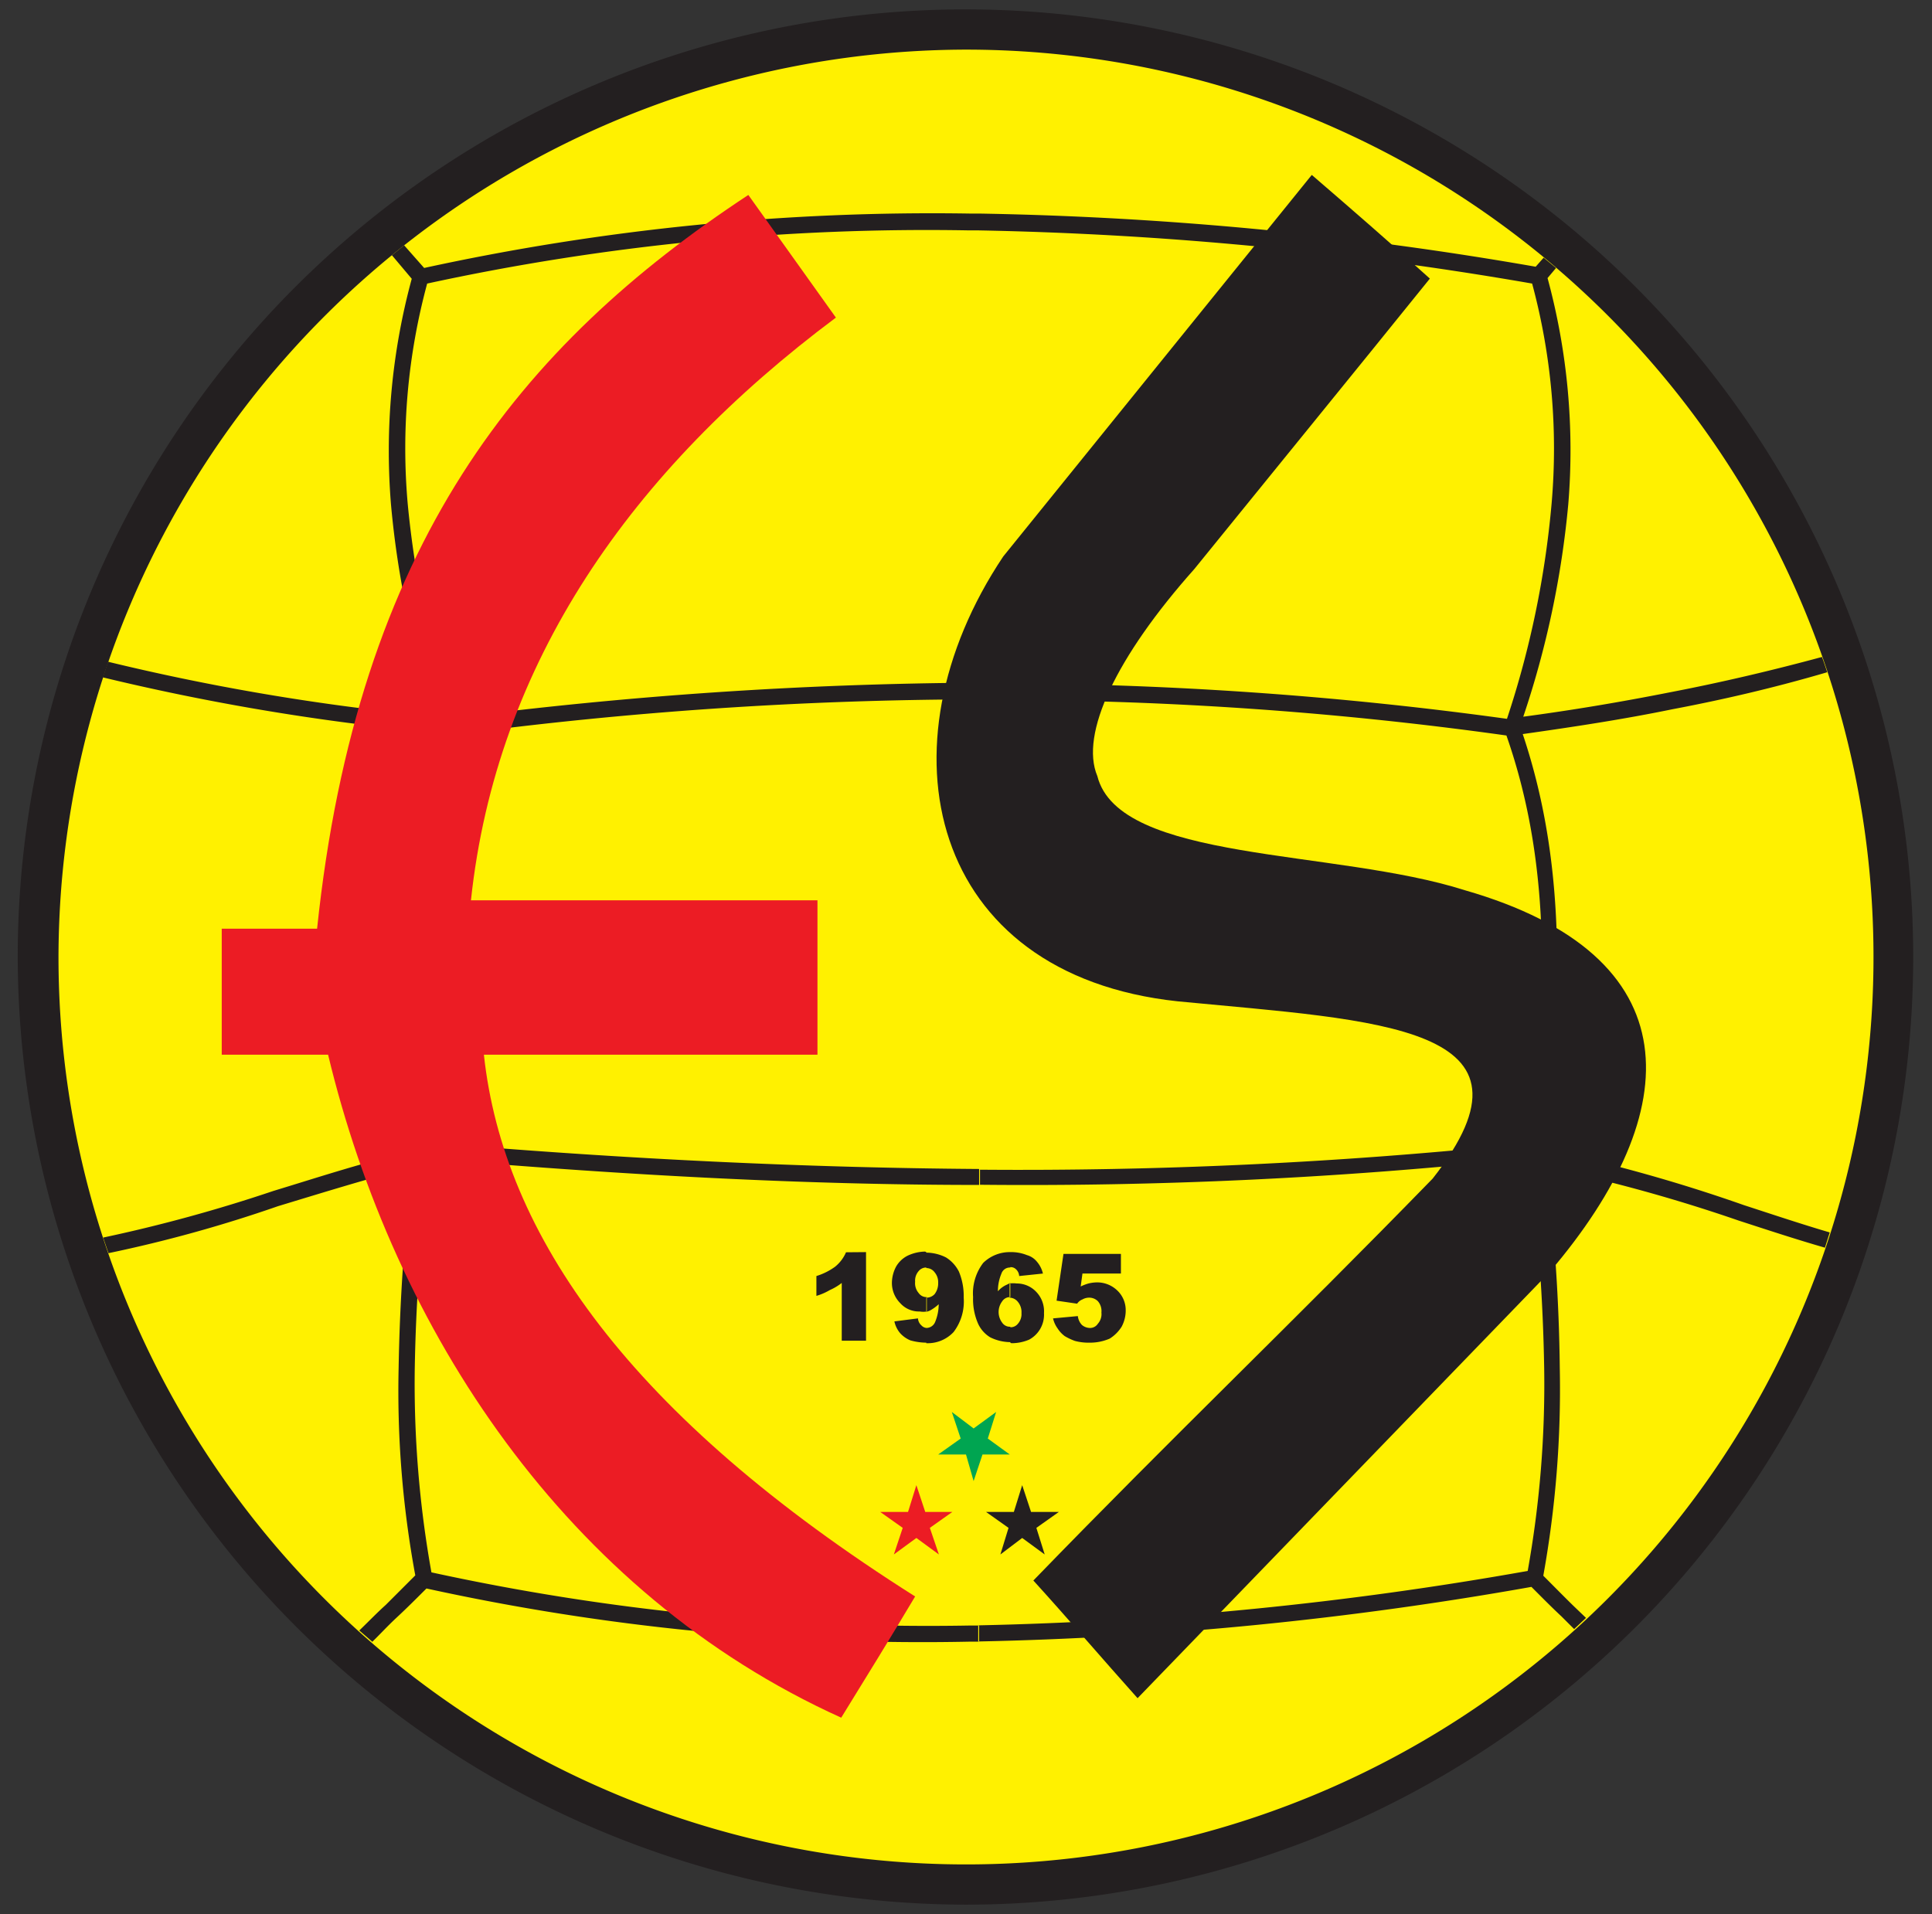
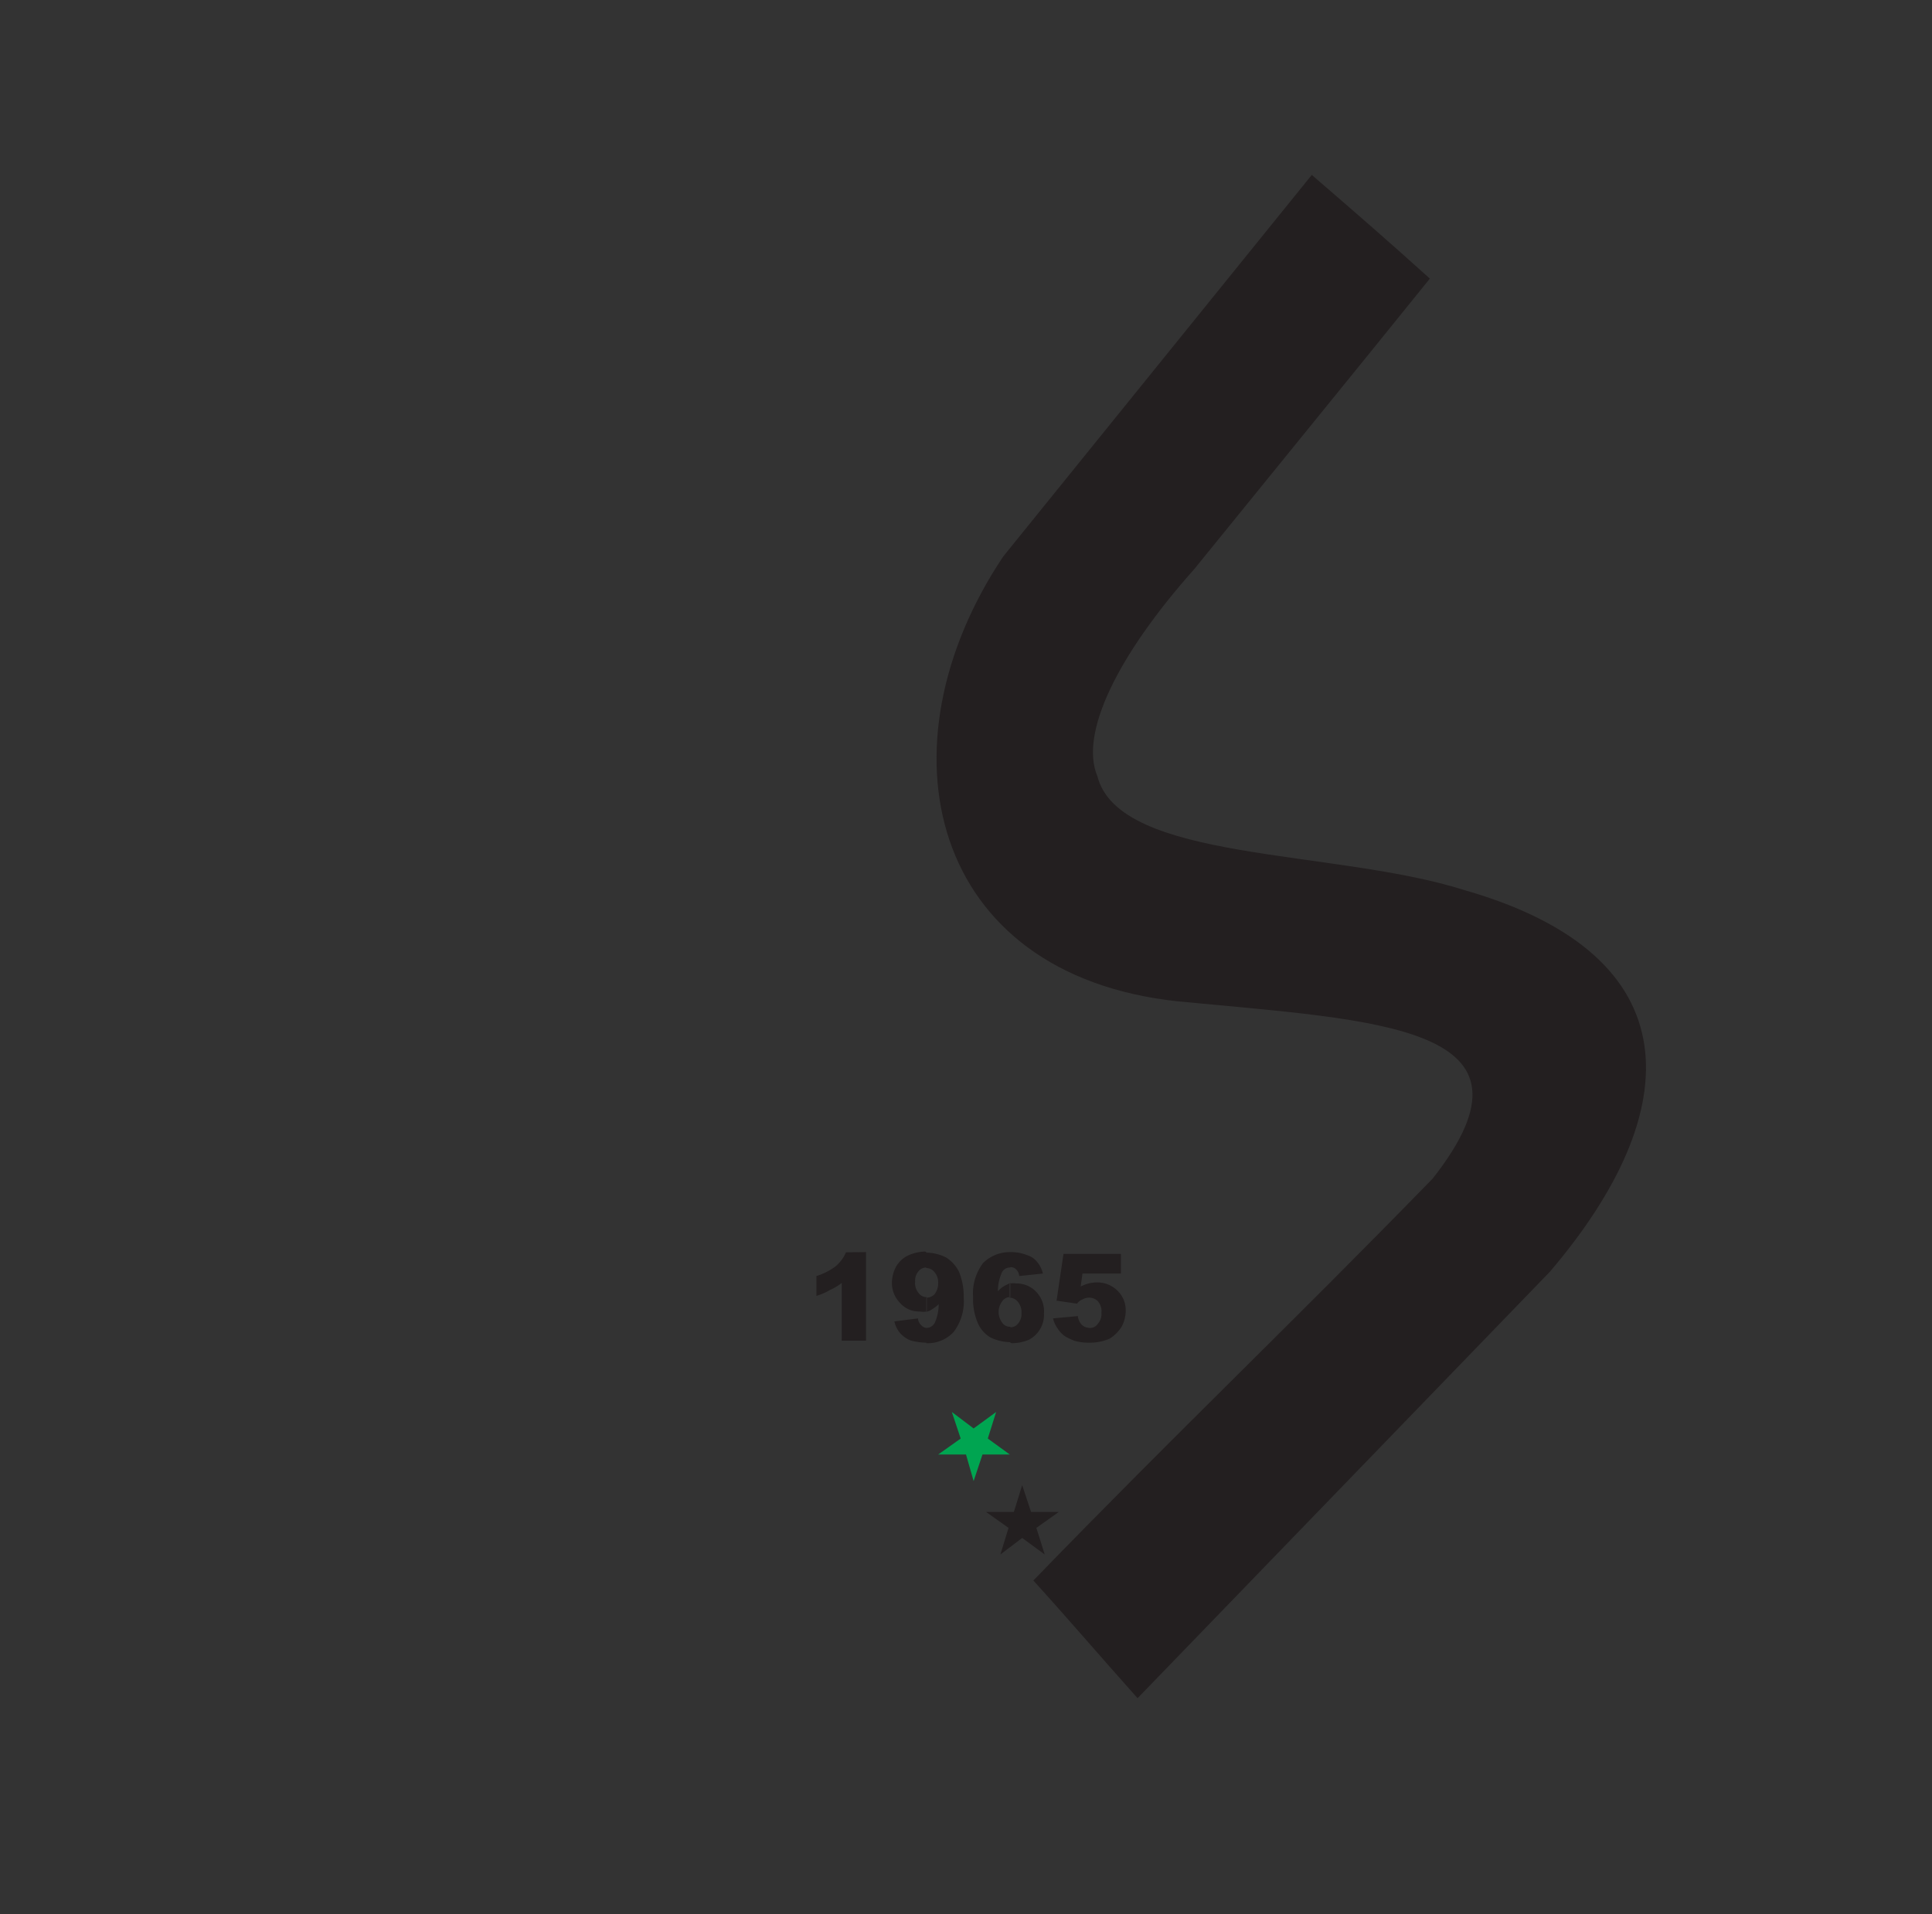
<svg xmlns="http://www.w3.org/2000/svg" id="Layer_1" data-name="Layer 1" viewBox="0 0 109 108">
  <rect x="0" y="0" width="109" height="108" fill="#333333" stroke="none" />
  <defs>
    <style>.cls-1{fill:#231f20;}.cls-1,.cls-2,.cls-3,.cls-4{fill-rule:evenodd;}.cls-2{fill:#fff100;}.cls-3{fill:#ec1c24;}.cls-4{fill:#00a551;}</style>
  </defs>
-   <path class="cls-1" d="M54.5,107.47A53.47,53.47,0,1,0,1,54,53.59,53.59,0,0,0,54.5,107.47Z" />
-   <path class="cls-2" d="M54.5,2.8A51.2,51.2,0,1,1,3.3,54,51.3,51.3,0,0,1,54.5,2.8Z" />
-   <path class="cls-1" d="M55.23,12.05a202.31,202.31,0,0,1,31.41,3l.45-.51.7.58-.48.57a37.06,37.06,0,0,1,1.17,12.75,52.6,52.6,0,0,1-2.54,12c2.77-.37,5.51-.83,8.24-1.37,2.92-.56,5.8-1.24,8.61-2,.11.28.2.57.3.86-2.89.85-5.78,1.53-8.74,2.09-2.77.57-5.61,1-8.44,1.4C88.54,49.26,88,57,87.17,64.85A90.32,90.32,0,0,1,98.39,68c1.63.53,3.24,1.07,4.84,1.54l-.27.86c-1.6-.46-3.24-1-4.87-1.53a89.85,89.85,0,0,0-10.85-3A100.57,100.57,0,0,1,88,77.2a59.28,59.28,0,0,1-.93,11.71c.57.57,1.13,1.14,1.67,1.67l.74.71-.67.63-.71-.71c-.57-.53-1.13-1.1-1.7-1.67a201.11,201.11,0,0,1-31.21,3.08v-.91a200.28,200.28,0,0,0,31-3.07,59.56,59.56,0,0,0,.93-11.44,105.71,105.71,0,0,0-.83-11.59l-1-.16a264.83,264.83,0,0,1-30,1.4V66h0a273.28,273.28,0,0,0,30-1.4h.13c.3,0,.6.1.9.13.84-7.78,1.37-15.52-1.33-23.23a207,207,0,0,0-29.71-2v-.94a212.19,212.19,0,0,1,29.74,2A53.4,53.4,0,0,0,87.54,28.4,35.75,35.75,0,0,0,86.44,16a204.69,204.69,0,0,0-31.21-3v-.93ZM21,92.63,20.27,92c.5-.48,1-1,1.49-1.44l1.67-1.67a57.1,57.1,0,0,1-.94-11.71,111.72,111.72,0,0,1,.77-11.32c-2.5.64-5.07,1.44-7.58,2.2a76.73,76.73,0,0,1-9.56,2.65l-.3-.88a86.27,86.27,0,0,0,9.6-2.63c2.63-.8,5.27-1.67,7.94-2.27C22.53,57.1,22,49.29,24.63,41.42c-.63-.1-1.27-.17-1.94-.27A131.41,131.41,0,0,1,5.8,38.22c.1-.29.19-.59.3-.88a128.57,128.57,0,0,0,16.73,2.91c.6.07,1.17.17,1.77.23a51.79,51.79,0,0,1-2.54-12,37.06,37.06,0,0,1,1.17-12.75L22.11,14.4l.69-.56,1.13,1.28A134.64,134.64,0,0,1,54.7,12.05h.53V13H54.7a133,133,0,0,0-30.6,3A35.59,35.59,0,0,0,23,28.4a54,54,0,0,0,2.57,12.12,241.5,241.5,0,0,1,29.67-2h0v.94h0a227.36,227.36,0,0,0-29.63,2c-2.71,7.74-2.17,15.49-1.34,23.26l.9-.16.07,0,.07,0c10,.83,20,1.33,29.93,1.4v.9h0c-10,0-20-.57-30-1.4a9.52,9.52,0,0,0-1,.23,104.31,104.31,0,0,0-.84,11.52,60.36,60.36,0,0,0,.94,11.51,131.54,131.54,0,0,0,30.37,3h.53v.91H54.7a130.78,130.78,0,0,1-30.64-3c-.57.57-1.1,1.1-1.67,1.63s-.93.94-1.43,1.42Z" />
-   <path class="cls-3" d="M42.22,11C29.33,19.49,20.16,30.74,17.89,52.4H12.51v7.11h6C22.23,75,31.9,89.88,47.46,96.92c1.4-2.27,2.8-4.54,4.17-6.84C35.54,79.9,28.4,69.69,27.3,59.51H46.12V50.8H26.57C28,37.38,35.64,26.53,47.16,17.92L42.22,11Z" />
  <path class="cls-1" d="M74,9.88,56.6,31.4C49.43,42.12,52.4,55,66.45,56.5c11.38,1.1,21.19,1.34,14.38,10C72.69,74.86,66.45,80.77,58.3,89.18c2,2.2,3.91,4.44,5.88,6.64L87.44,71.76c7.74-9.08,8.08-17.83-4.8-21.53-7.35-2.34-19.5-1.57-20.73-6.44-1-2.37,1.07-6.74,5.47-11.68,4.44-5.48,8.88-10.92,13.29-16.39-2.21-2-4.41-3.91-6.65-5.84Z" />
  <path class="cls-1" d="M57,75.76v-.87h0a.52.52,0,0,0,.43-.2.82.82,0,0,0,.2-.6.9.9,0,0,0-.2-.63.62.62,0,0,0-.47-.24h0v-.8a1.55,1.55,0,0,1,.4,0,1.5,1.5,0,0,1,1.1.47,1.58,1.58,0,0,1,.44,1.2,1.6,1.6,0,0,1-.84,1.5,2.52,2.52,0,0,1-1,.2Zm0-4.24v-.87h0a2.39,2.39,0,0,1,.94.17,1.11,1.11,0,0,1,.56.37,1.58,1.58,0,0,1,.34.67L57.5,72a.56.56,0,0,0-.2-.4.41.41,0,0,0-.3-.1Zm3-.77h3.24v1.11H61.07l-.1.73a2.65,2.65,0,0,1,.44-.17,2.12,2.12,0,0,1,.43-.06,1.63,1.63,0,0,1,1.2.46,1.52,1.52,0,0,1,.47,1.1,1.92,1.92,0,0,1-.23.94,2.14,2.14,0,0,1-.67.67,2.79,2.79,0,0,1-1.13.23,3,3,0,0,1-.84-.1,3.33,3.33,0,0,1-.57-.27,1.63,1.63,0,0,1-.4-.43,1.59,1.59,0,0,1-.26-.57l1.4-.13a.86.86,0,0,0,.23.5.71.71,0,0,0,.44.17.52.52,0,0,0,.46-.24.81.81,0,0,0,.2-.63.85.85,0,0,0-.2-.64.69.69,0,0,0-.5-.2.76.76,0,0,0-.37.1.64.64,0,0,0-.3.24l-1.16-.17L60,70.75Zm-3-.1v.87a.5.5,0,0,0-.5.34,2.54,2.54,0,0,0-.2,1,1.41,1.41,0,0,1,.5-.37l.2-.1v.8a.52.52,0,0,0-.46.24,1,1,0,0,0,0,1.2.52.52,0,0,0,.46.23v.87a2.61,2.61,0,0,1-1.13-.27,1.74,1.74,0,0,1-.7-.8,3.41,3.41,0,0,1-.27-1.47,2.83,2.83,0,0,1,.57-1.93A2.14,2.14,0,0,1,57,70.65Zm-4.74,5.11v-.83a.54.54,0,0,0,.5-.34,2.63,2.63,0,0,0,.2-1,2.33,2.33,0,0,1-.5.36,1.18,1.18,0,0,1-.2.07v-.8a.62.62,0,0,0,.47-.2,1,1,0,0,0,.2-.63.87.87,0,0,0-.2-.6.58.58,0,0,0-.47-.24v-.87a2.51,2.51,0,0,1,1.11.27,2,2,0,0,1,.73.8,3.57,3.57,0,0,1,.27,1.47,2.84,2.84,0,0,1-.57,1.94,2,2,0,0,1-1.54.63Zm-3.4-5.11v5H47.49V72.39a3.12,3.12,0,0,1-.67.4,3.39,3.39,0,0,1-.76.33V72a3.58,3.58,0,0,0,1.06-.53,2.12,2.12,0,0,0,.61-.81Zm3.4,0v.87h0a.54.54,0,0,0-.43.2.81.81,0,0,0-.2.6.85.85,0,0,0,.2.64.54.54,0,0,0,.46.23h0V74a1.14,1.14,0,0,1-.4,0,1.41,1.41,0,0,1-1.1-.47,1.61,1.61,0,0,1-.47-1.17,2,2,0,0,1,.24-.9,1.57,1.57,0,0,1,.63-.6,2.41,2.41,0,0,1,1-.24Zm0,4.28v.83h0a3.45,3.45,0,0,1-.9-.13,1.62,1.62,0,0,1-.57-.4,1.51,1.51,0,0,1-.33-.67l1.33-.17a.58.58,0,0,0,.2.4.43.43,0,0,0,.3.14Z" />
-   <polygon class="cls-3" points="51.7 83.8 52.2 85.31 53.73 85.31 52.46 86.21 52.97 87.71 51.7 86.78 50.43 87.71 50.93 86.21 49.66 85.31 51.23 85.31 51.7 83.8 51.7 83.8" />
  <polygon class="cls-1" points="57.67 83.8 58.17 85.31 59.74 85.31 58.47 86.21 58.94 87.71 57.67 86.78 56.44 87.71 56.9 86.21 55.63 85.31 57.2 85.31 57.67 83.8 57.67 83.8" />
  <polygon class="cls-4" points="54.93 83.57 55.43 82.07 56.97 82.07 55.73 81.17 56.2 79.67 54.93 80.6 53.7 79.67 54.2 81.17 52.93 82.07 54.5 82.07 54.93 83.57 54.93 83.57" />
</svg>